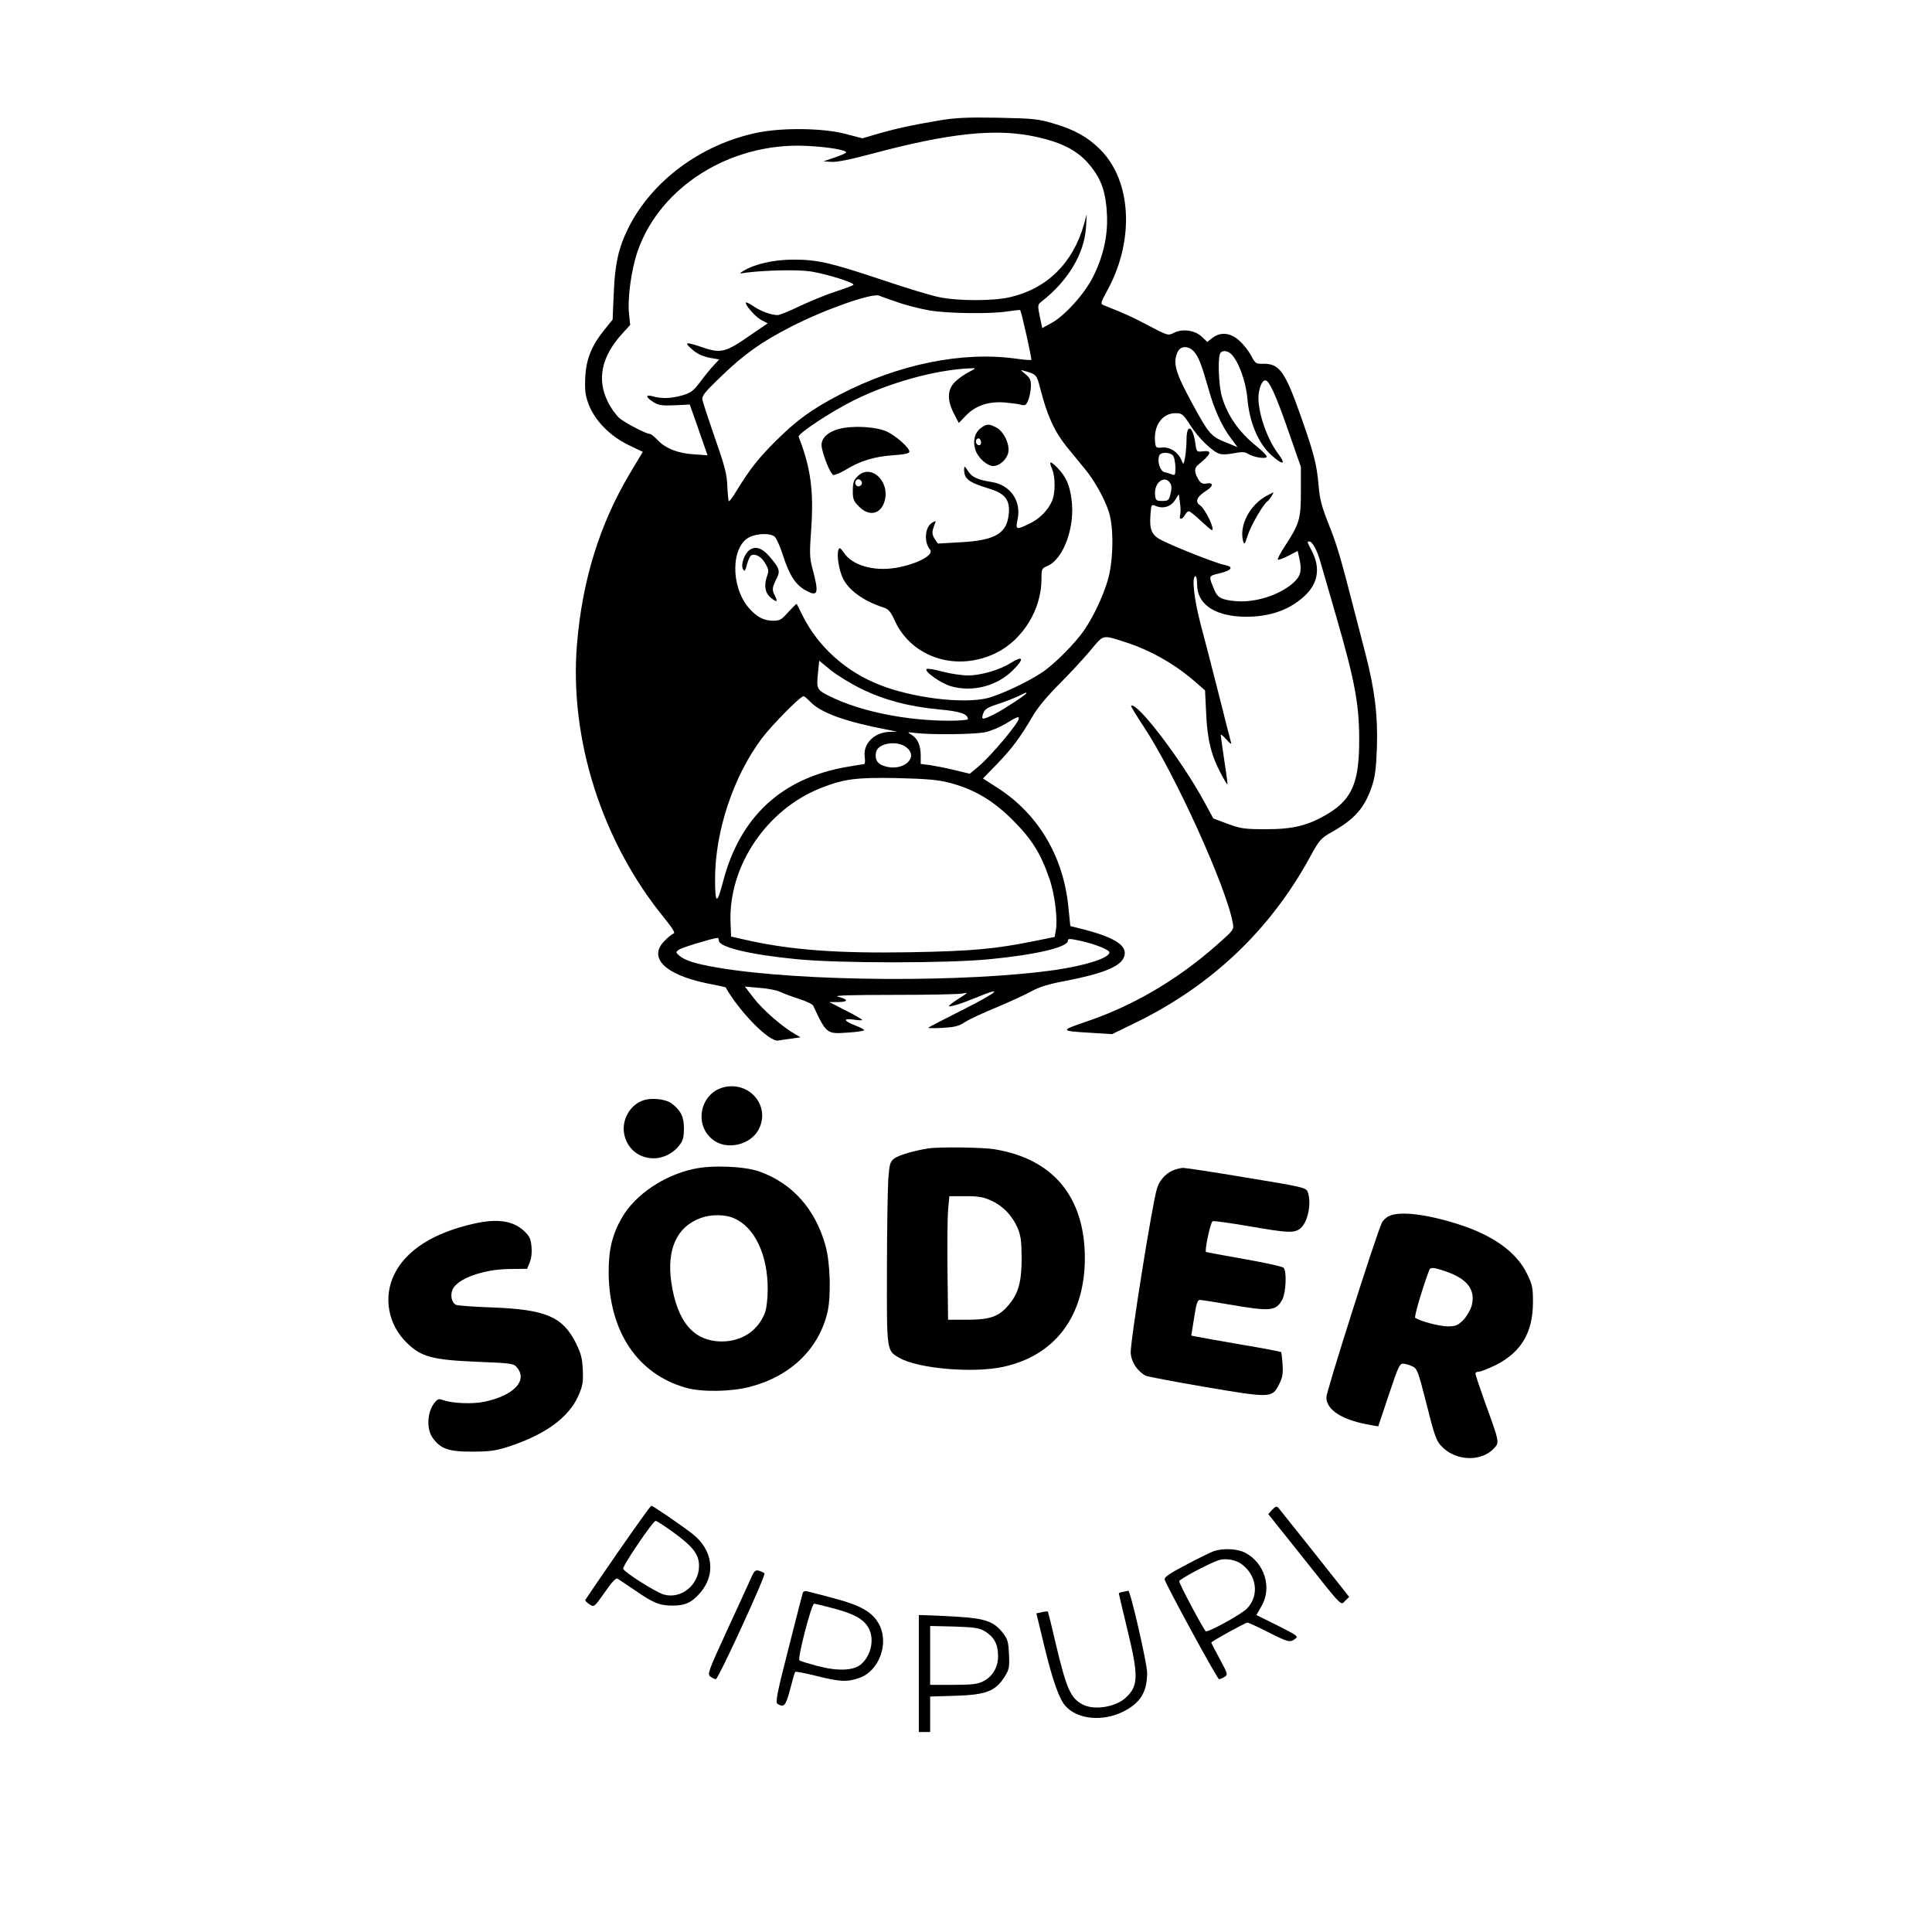
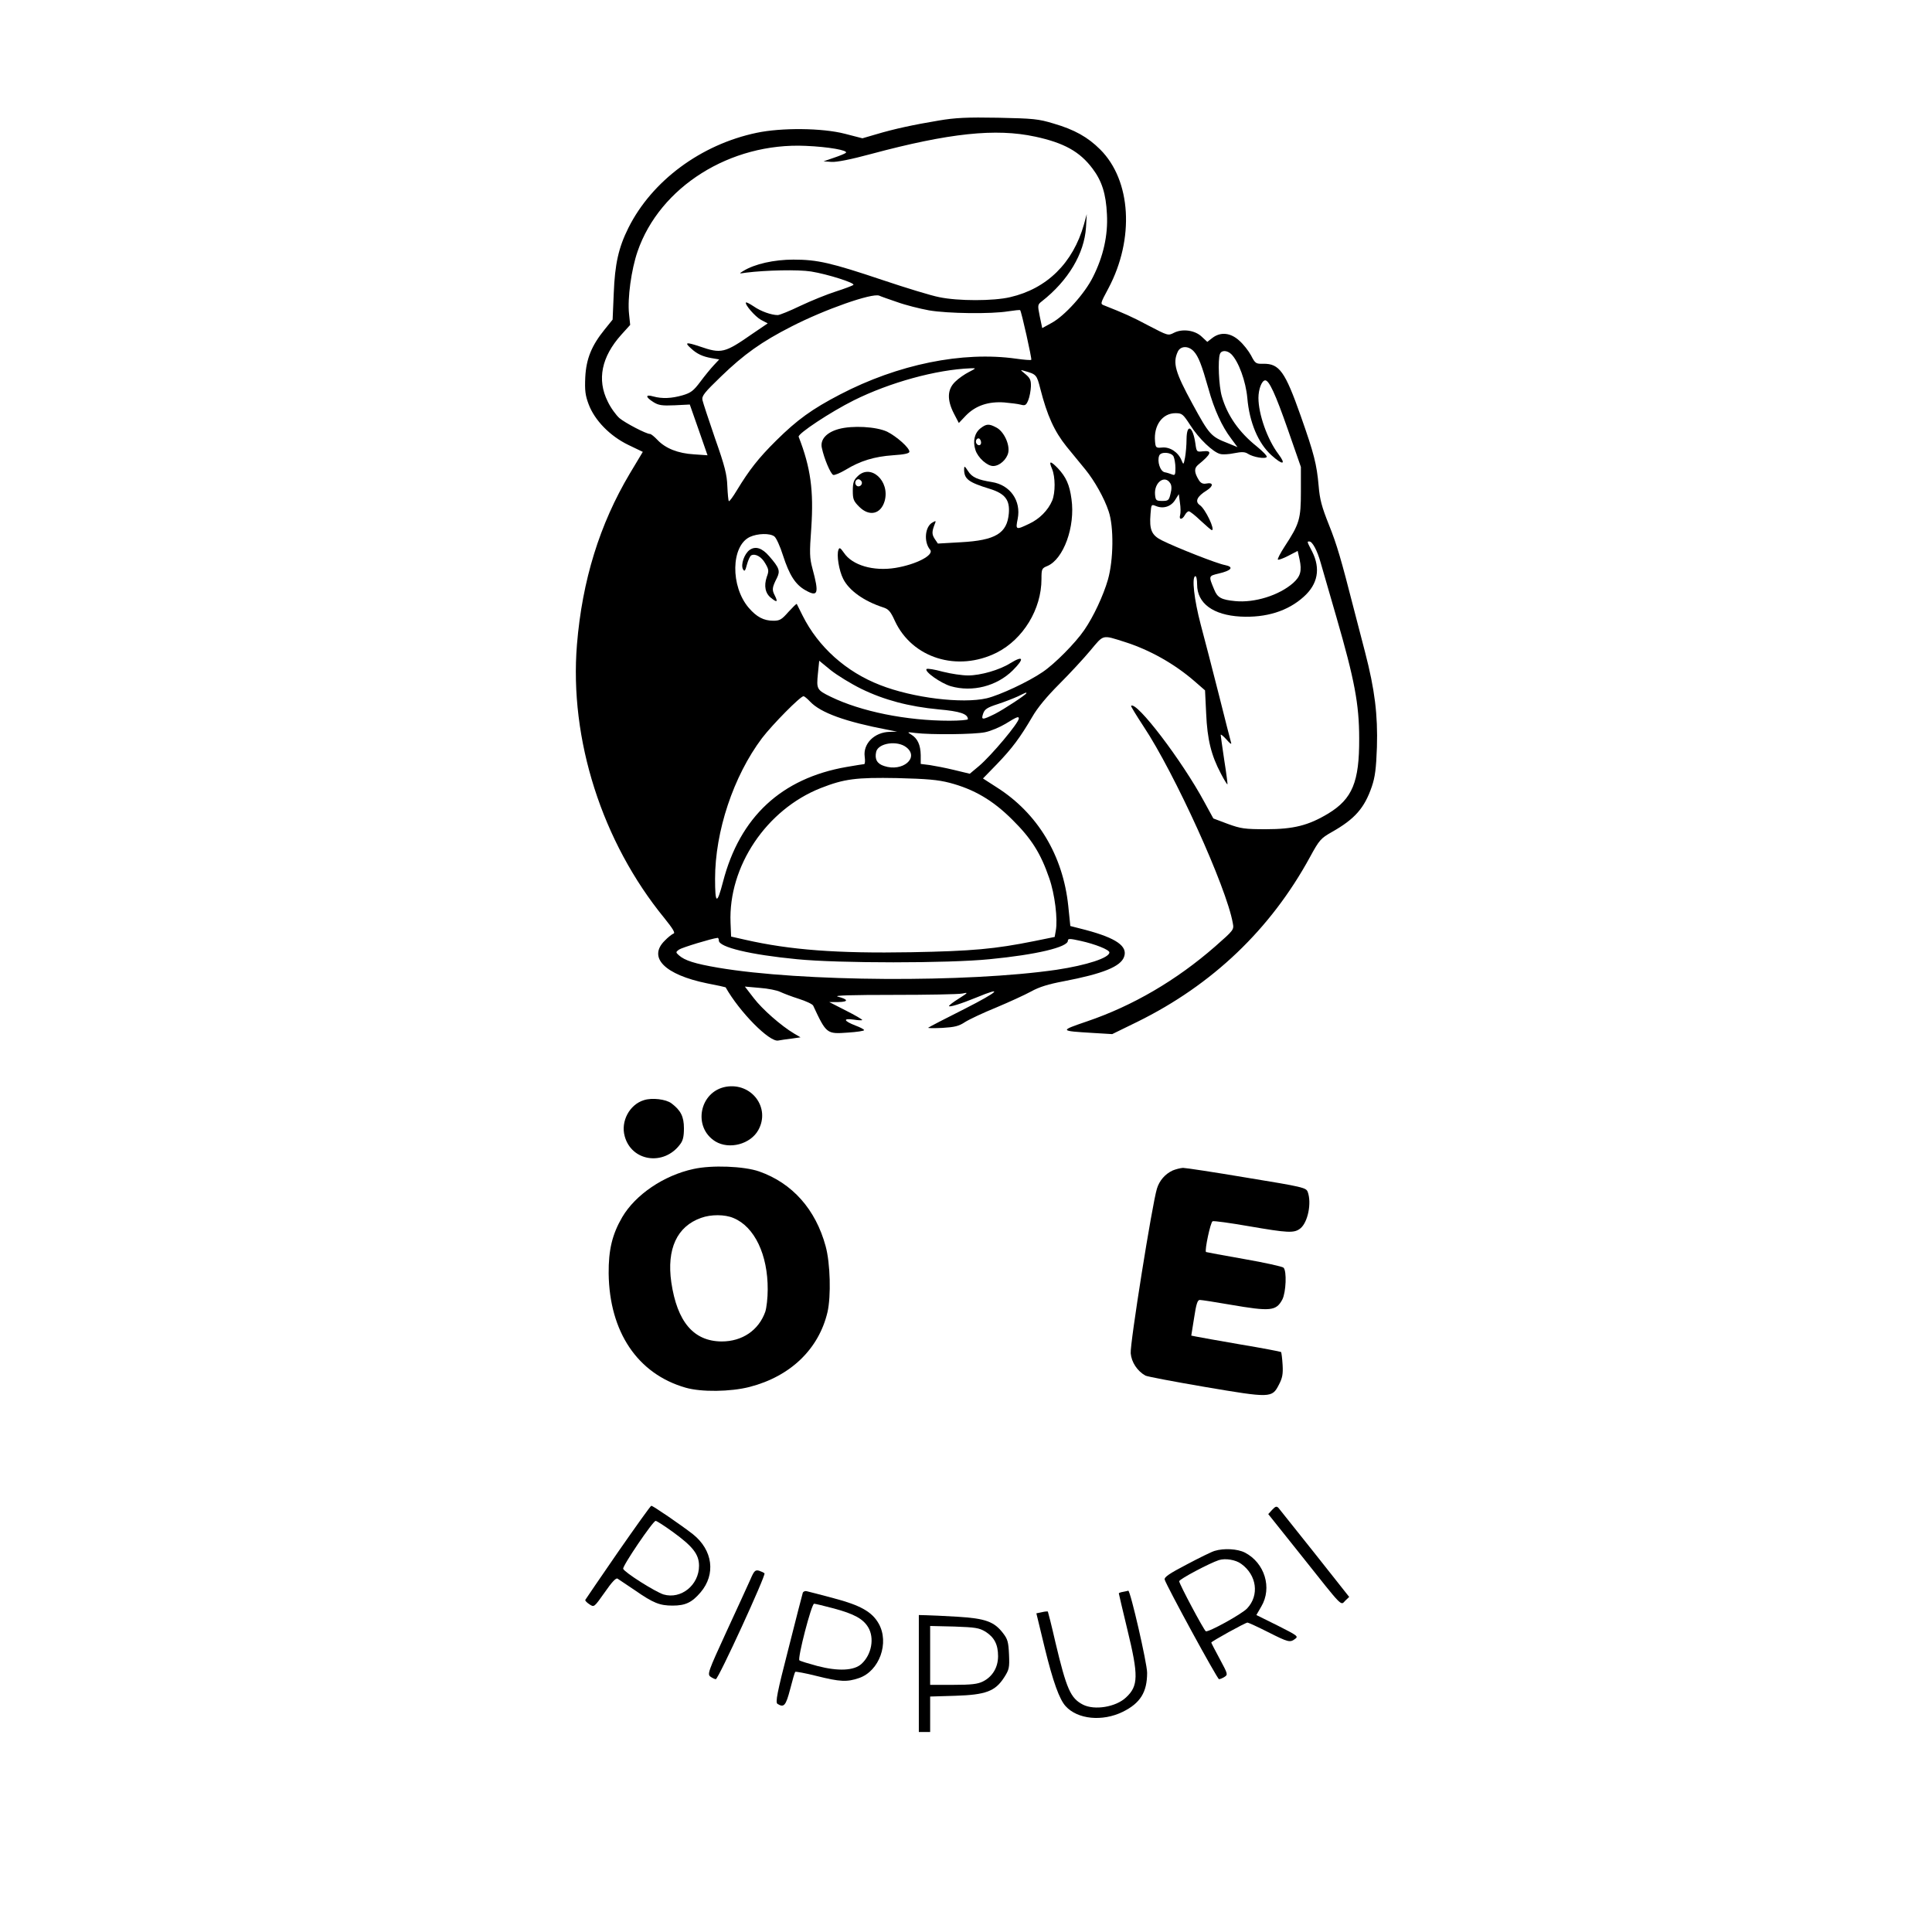
<svg xmlns="http://www.w3.org/2000/svg" version="1.0" width="1024pt" height="1024pt" viewBox="0 0 1024 1024" preserveAspectRatio="xMidYMid meet">
  <g transform="translate(0,1024) scale(0.1,-0.1)" fill="#000000" stroke="none">
    <path d="M4975 9601 c-132 -22 -235 -44 -332 -73 l-72 -21 -93 24 c-120 31 -336 33 -468 5 -295 -62 -554 -254 -679 -503 -53 -106 -72 -193 -78 -347 l-6 -140 -42 -52 c-69 -85 -98 -155 -103 -254 -3 -70 0 -95 18 -143 32 -85 113 -168 210 -215 l77 -37 -69 -115 c-160 -269 -252 -566 -280 -906 -41 -502 133 -1047 464 -1451 45 -56 58 -78 48 -81 -8 -3 -30 -20 -47 -38 -90 -89 0 -180 225 -226 53 -10 97 -20 98 -21 74 -131 233 -292 279 -282 11 2 42 7 69 10 l49 7 -34 20 c-69 41 -169 129 -214 188 l-47 61 79 -7 c43 -3 92 -13 108 -21 17 -8 61 -25 99 -37 38 -12 72 -28 76 -36 70 -150 72 -151 183 -143 48 3 87 9 87 13 0 4 -20 15 -45 24 -64 25 -69 40 -11 32 25 -4 46 -5 46 -2 0 3 -39 26 -87 50 l-88 45 49 0 c55 1 53 14 -4 29 -23 6 76 9 295 9 182 0 346 3 365 7 33 7 33 6 -17 -26 -29 -18 -53 -36 -53 -40 0 -8 62 11 145 45 149 62 117 31 -60 -59 -104 -52 -192 -98 -195 -101 -3 -3 31 -3 75 -1 65 4 87 9 120 31 22 14 96 49 165 77 69 29 152 67 185 85 43 24 92 39 172 54 209 40 303 78 321 130 20 56 -42 99 -203 142 l-82 21 -11 107 c-28 268 -163 491 -379 628 l-73 47 73 75 c82 85 124 142 188 251 28 49 78 109 144 175 55 55 129 135 164 177 72 86 61 84 181 46 133 -42 265 -116 373 -210 l54 -47 6 -123 c6 -138 27 -222 78 -318 17 -33 33 -59 35 -57 1 1 -6 59 -17 127 -10 69 -19 129 -19 135 0 5 14 -6 31 -25 19 -22 28 -28 24 -16 -3 11 -33 126 -65 255 -33 130 -76 297 -96 371 -35 133 -48 250 -29 256 6 2 10 -17 10 -44 0 -100 85 -162 230 -170 136 -7 251 29 335 105 75 67 90 149 45 239 -29 56 -28 54 -15 54 16 0 42 -48 60 -113 10 -34 47 -163 83 -287 96 -332 121 -461 121 -645 1 -229 -36 -319 -164 -397 -105 -63 -183 -83 -330 -83 -113 0 -133 3 -202 28 l-77 29 -47 86 c-119 221 -361 538 -389 511 -2 -2 28 -51 66 -109 165 -248 440 -854 473 -1042 7 -36 6 -37 -94 -125 -205 -179 -436 -314 -677 -396 -149 -51 -149 -51 32 -62 l100 -6 133 65 c398 196 706 490 915 873 50 92 58 100 116 133 122 69 173 127 212 241 17 50 23 95 27 209 5 171 -11 304 -63 504 -19 72 -46 176 -60 231 -67 262 -89 338 -132 445 -37 93 -48 132 -54 206 -10 113 -24 169 -95 370 -83 235 -113 277 -198 276 -39 -1 -43 1 -65 44 -13 24 -41 60 -63 79 -46 42 -99 47 -142 14 l-27 -21 -29 27 c-36 35 -103 44 -148 21 -31 -16 -32 -15 -134 38 -90 48 -129 65 -235 107 -22 8 -22 9 22 91 139 262 121 572 -44 736 -65 65 -136 105 -246 137 -82 25 -108 27 -295 31 -164 3 -227 0 -315 -15z m511 -85 c153 -33 237 -79 305 -170 49 -65 71 -133 76 -242 6 -111 -19 -223 -74 -332 -44 -89 -151 -207 -220 -244 l-49 -27 -13 62 c-12 60 -12 62 11 80 139 109 225 252 234 392 l4 70 -15 -55 c-58 -204 -196 -340 -391 -385 -89 -21 -276 -21 -376 0 -42 8 -176 49 -298 90 -277 93 -348 109 -475 109 -102 0 -205 -23 -265 -60 -25 -15 -24 -15 15 -9 104 13 275 17 344 6 87 -14 235 -61 224 -71 -4 -4 -46 -20 -93 -35 -47 -15 -131 -49 -188 -76 -56 -27 -110 -49 -120 -49 -33 0 -90 20 -127 46 -21 14 -39 23 -41 21 -9 -9 48 -75 79 -92 l36 -19 -81 -55 c-148 -103 -164 -107 -280 -67 -72 24 -82 22 -45 -11 31 -29 62 -43 108 -51 l41 -7 -29 -31 c-16 -17 -48 -56 -71 -87 -36 -48 -50 -59 -94 -72 -59 -17 -109 -19 -156 -6 -42 12 -42 -3 1 -30 27 -17 45 -20 113 -17 l80 4 47 -134 47 -135 -72 5 c-84 5 -150 31 -193 76 -16 17 -34 32 -40 32 -20 0 -131 58 -162 84 -17 15 -46 54 -62 88 -58 116 -33 237 72 354 l47 52 -6 58 c-9 83 12 235 45 331 118 343 492 578 891 560 121 -5 228 -24 213 -37 -4 -4 -33 -16 -63 -26 l-55 -19 42 -3 c27 -2 103 13 210 42 414 111 661 137 869 92z m-731 -877 c44 -16 120 -35 169 -44 100 -17 329 -20 420 -5 33 5 61 8 63 6 7 -7 63 -259 59 -263 -2 -3 -39 0 -81 6 -284 40 -626 -30 -933 -190 -148 -77 -227 -134 -338 -244 -94 -93 -143 -156 -208 -263 -21 -35 -40 -61 -43 -58 -3 3 -6 38 -8 79 -2 61 -13 106 -65 253 -34 99 -64 190 -67 204 -4 22 11 40 99 125 121 117 215 184 372 264 177 91 428 179 466 164 8 -4 51 -19 95 -34z m1572 -261 c25 -27 42 -71 78 -198 30 -110 72 -201 120 -264 l34 -46 -51 21 c-90 35 -98 44 -188 209 -91 167 -105 216 -78 275 14 32 56 34 85 3z m199 -15 c39 -39 77 -144 85 -232 11 -130 58 -241 128 -304 60 -54 80 -51 37 6 -59 78 -106 212 -106 298 0 45 17 91 35 93 21 2 55 -72 121 -261 l69 -198 0 -130 c0 -146 -7 -171 -87 -293 -22 -34 -38 -65 -35 -68 3 -3 28 6 55 20 l50 26 10 -45 c13 -61 5 -90 -34 -125 -75 -66 -205 -106 -307 -96 -73 7 -94 18 -111 60 -31 74 -31 73 23 86 69 16 83 35 34 45 -41 7 -257 92 -335 131 -54 27 -67 56 -60 140 4 52 4 52 31 41 39 -15 79 -1 100 34 l19 30 6 -46 c4 -25 4 -54 1 -65 -8 -26 11 -26 25 0 6 11 15 20 21 20 6 0 34 -22 63 -50 29 -27 56 -50 59 -50 19 0 -34 113 -64 133 -27 19 -14 46 36 77 38 24 37 45 -2 37 -17 -3 -28 2 -38 17 -26 42 -27 64 -4 83 69 56 77 77 25 71 -33 -4 -34 -3 -40 40 -13 93 -46 111 -47 25 0 -32 -4 -76 -8 -98 -8 -40 -8 -40 -19 -14 -17 42 -61 71 -102 67 -33 -3 -35 -1 -38 32 -8 85 39 150 108 150 35 0 40 -4 79 -64 45 -71 121 -143 158 -152 13 -4 47 -2 75 4 40 8 57 7 72 -3 28 -18 92 -29 100 -17 3 5 -21 30 -53 56 -94 75 -156 164 -185 265 -16 54 -22 194 -10 225 8 21 38 20 60 -1z m-1391 -95 c-22 -11 -55 -34 -72 -51 -42 -40 -45 -95 -7 -169 l26 -50 38 40 c51 52 118 75 203 69 34 -3 74 -8 88 -12 22 -6 28 -3 39 24 7 17 13 50 14 72 1 34 -4 45 -29 66 -29 24 -29 24 -5 17 63 -18 65 -20 84 -95 36 -141 74 -225 139 -306 34 -41 79 -96 100 -122 48 -59 100 -151 123 -221 28 -81 26 -258 -4 -363 -24 -83 -76 -195 -125 -266 -47 -69 -157 -180 -221 -223 -76 -52 -226 -122 -296 -139 -130 -30 -392 2 -565 70 -181 70 -328 202 -411 368 -16 32 -30 60 -31 62 -2 2 -21 -17 -44 -42 -36 -41 -46 -47 -80 -47 -51 0 -89 20 -131 69 -97 114 -94 327 6 375 41 19 106 21 130 3 10 -7 31 -53 46 -101 34 -105 66 -155 120 -185 66 -37 72 -17 36 116 -15 56 -16 81 -6 216 13 196 -3 318 -67 482 -6 16 170 132 292 193 191 95 437 163 620 170 30 1 30 1 -10 -20z m1085 -447 c5 -11 10 -38 10 -61 0 -36 -2 -41 -17 -35 -10 4 -28 10 -40 12 -24 5 -41 58 -29 88 8 22 63 19 76 -4z m-17 -143 c7 -11 8 -29 1 -55 -8 -35 -12 -38 -44 -38 -32 0 -35 3 -38 33 -6 65 52 108 81 60z m-1638 -1089 c121 -59 252 -94 411 -109 113 -10 154 -24 154 -52 0 -4 -44 -8 -97 -8 -229 0 -470 49 -630 127 -74 36 -76 41 -68 122 l7 69 61 -50 c34 -27 107 -72 162 -99z m875 -23 c0 -7 -118 -85 -167 -110 -67 -33 -74 -33 -62 2 8 23 21 32 77 50 37 12 85 31 107 41 47 23 45 22 45 17z m-1146 -45 c56 -59 186 -106 411 -149 l50 -10 -40 -1 c-81 -2 -141 -63 -132 -131 3 -22 2 -40 -3 -40 -4 0 -46 -7 -93 -15 -345 -60 -566 -265 -655 -609 -32 -123 -42 -119 -42 16 0 251 97 544 249 746 56 73 203 222 220 222 4 0 20 -13 35 -29z m1106 -89 c0 -23 -145 -196 -211 -252 l-49 -41 -83 20 c-45 11 -103 22 -129 26 l-48 6 0 47 c-1 54 -17 89 -51 109 -22 13 -21 14 23 8 81 -10 312 -8 369 4 30 6 79 27 109 45 58 36 70 41 70 28z m-596 -153 c70 -55 -20 -132 -118 -99 -38 12 -51 37 -42 76 12 46 112 61 160 23z m229 -188 c129 -34 229 -92 333 -196 101 -100 150 -178 195 -309 30 -85 46 -219 35 -278 l-6 -34 -108 -22 c-209 -42 -328 -53 -652 -59 -393 -7 -643 12 -880 66 l-75 17 -3 74 c-12 298 190 599 478 713 125 49 187 57 405 53 159 -4 216 -9 278 -25z m-1223 -836 c0 -35 165 -75 414 -99 221 -22 802 -22 1021 0 249 24 415 64 415 98 0 12 10 12 68 -1 77 -17 152 -47 152 -61 0 -29 -121 -68 -280 -92 -474 -69 -1353 -64 -1794 11 -123 21 -177 38 -208 66 -17 15 -17 17 1 30 16 11 174 59 204 62 4 1 7 -6 7 -14z" />
-     <path d="M6715 7613 c-90 -47 -149 -159 -126 -242 6 -21 9 -16 24 31 17 53 84 169 106 182 10 7 35 47 29 46 -2 -1 -16 -8 -33 -17z" />
    <path d="M5197 7970 c-32 -25 -42 -69 -27 -115 13 -41 62 -85 94 -85 34 0 72 35 80 71 9 44 -24 113 -63 133 -39 21 -53 20 -84 -4z m3 -76 c0 -16 -16 -19 -25 -4 -8 13 4 32 16 25 5 -4 9 -13 9 -21z" />
    <path d="M4445 7966 c-65 -18 -99 -56 -89 -100 12 -57 46 -137 60 -143 7 -3 37 10 66 27 77 47 151 70 251 77 62 4 87 10 87 19 0 21 -68 81 -118 106 -58 27 -184 34 -257 14z" />
    <path d="M5576 7755 c18 -43 18 -126 1 -168 -22 -52 -68 -98 -122 -123 -71 -34 -73 -33 -61 26 19 96 -40 180 -137 195 -75 12 -105 25 -126 58 -18 28 -21 29 -21 10 0 -52 22 -69 136 -104 81 -25 107 -59 101 -130 -9 -106 -71 -143 -254 -153 l-122 -7 -17 25 c-16 25 -15 39 1 80 7 16 5 17 -12 7 -41 -21 -48 -104 -13 -145 22 -28 -74 -78 -184 -96 -117 -19 -229 14 -273 80 -19 27 -24 30 -29 16 -11 -27 3 -111 25 -154 31 -62 110 -118 211 -151 29 -9 40 -21 63 -72 92 -198 332 -272 540 -168 140 71 237 230 237 390 0 54 2 57 31 69 86 36 149 209 128 355 -10 76 -29 117 -72 163 -40 41 -50 41 -31 -3z" />
    <path d="M4545 7715 c-20 -19 -25 -34 -25 -76 0 -45 4 -55 34 -85 54 -54 115 -39 135 31 29 106 -75 200 -144 130z m21 -26 c10 -17 -13 -36 -27 -22 -12 12 -4 33 11 33 5 0 12 -5 16 -11z" />
    <path d="M3973 7325 c-28 -20 -48 -78 -35 -102 8 -14 12 -10 21 25 6 22 16 44 22 48 21 12 55 -6 75 -42 19 -32 20 -40 8 -72 -16 -48 -8 -88 24 -112 31 -25 36 -21 18 15 -15 29 -14 41 12 92 18 37 13 53 -41 115 -38 44 -73 55 -104 33z" />
    <path d="M5355 6725 c-57 -36 -158 -65 -224 -65 -32 0 -92 9 -135 20 -43 12 -81 18 -85 14 -13 -13 75 -75 128 -91 115 -33 244 0 329 84 63 63 57 81 -13 38z" />
    <path d="M3848 4480 c-141 -25 -178 -215 -56 -290 73 -44 185 -15 227 60 66 118 -35 253 -171 230z" />
    <path d="M3413 4409 c-76 -23 -124 -112 -102 -191 36 -134 207 -159 293 -44 16 20 21 42 21 86 0 62 -17 95 -66 132 -29 22 -103 31 -146 17z" />
-     <path d="M4920 4153 c-73 -11 -158 -36 -180 -53 -22 -17 -26 -28 -32 -112 -3 -51 -7 -268 -7 -481 -1 -434 -2 -426 68 -465 99 -56 387 -81 546 -47 277 59 435 269 435 578 -1 324 -169 526 -481 576 -60 10 -295 13 -349 4z m335 -277 c62 -29 107 -76 137 -141 18 -42 22 -68 23 -160 0 -126 -16 -188 -66 -248 -53 -65 -98 -81 -219 -82 l-105 0 -3 255 c-2 140 0 288 3 328 l7 72 86 0 c71 0 96 -5 137 -24z" />
    <path d="M3675 4044 c-157 -34 -307 -136 -377 -255 -53 -91 -73 -173 -72 -299 4 -309 153 -532 408 -605 83 -24 238 -22 339 4 217 56 367 201 413 397 19 84 15 258 -10 349 -53 195 -176 334 -352 396 -80 28 -252 35 -349 13z m213 -260 c111 -46 182 -194 181 -379 0 -44 -6 -97 -13 -118 -35 -98 -122 -157 -231 -157 -149 1 -236 104 -267 314 -25 176 30 296 158 341 52 19 126 19 172 -1z" />
    <path d="M6215 4036 c-39 -18 -70 -53 -83 -96 -25 -80 -144 -826 -139 -873 4 -47 35 -94 78 -118 9 -5 151 -32 315 -60 348 -59 356 -59 392 11 19 36 23 57 20 107 -2 34 -6 64 -8 67 -3 2 -100 21 -215 40 -116 20 -222 39 -236 42 l-25 5 15 94 c11 73 18 95 30 95 9 0 81 -11 161 -25 215 -37 244 -34 277 28 19 38 24 150 6 168 -6 6 -101 27 -210 46 -109 19 -199 36 -201 37 -8 9 24 159 35 163 7 3 93 -9 191 -26 209 -36 241 -38 274 -12 40 32 61 135 39 194 -9 22 -23 26 -323 75 -172 29 -324 52 -338 52 -14 -1 -38 -7 -55 -14z" />
-     <path d="M7365 3796 c-17 -7 -35 -24 -41 -37 -33 -71 -294 -894 -294 -925 0 -69 88 -123 240 -148 l35 -6 56 167 c52 156 58 168 79 165 13 -1 34 -8 48 -15 23 -11 30 -30 68 -180 49 -195 56 -216 92 -250 75 -72 206 -74 271 -3 29 31 29 31 -50 248 -27 76 -49 142 -49 148 0 5 8 10 19 10 10 0 50 16 89 35 134 68 196 171 197 330 0 82 -3 96 -33 157 -56 113 -182 203 -368 261 -165 52 -301 68 -359 43z m301 -296 c113 -39 156 -98 134 -181 -7 -24 -27 -58 -45 -76 -28 -28 -40 -33 -82 -33 -42 0 -142 26 -172 45 -7 4 35 148 74 253 6 17 26 15 91 -8z" />
-     <path d="M2515 3755 c-214 -47 -361 -140 -424 -267 -61 -121 -35 -268 65 -365 76 -75 135 -91 378 -101 181 -7 189 -9 207 -31 57 -70 -20 -149 -176 -181 -62 -13 -173 -8 -219 10 -22 8 -28 5 -48 -22 -34 -48 -37 -133 -6 -177 41 -60 87 -76 213 -75 92 0 124 5 195 28 192 64 313 152 365 267 23 53 27 71 24 139 -3 64 -10 88 -39 146 -69 135 -159 173 -435 184 -99 3 -188 10 -198 14 -23 11 -32 51 -18 82 26 57 161 106 300 108 l95 1 14 35 c9 21 12 54 9 84 -4 41 -11 55 -40 82 -58 54 -140 66 -262 39z" />
    <path d="M3275 2013 c-93 -135 -171 -249 -173 -253 -1 -4 8 -14 22 -23 25 -17 25 -16 81 63 38 55 60 78 68 73 7 -5 48 -32 91 -61 99 -69 133 -82 201 -82 67 0 102 16 148 70 82 96 65 224 -40 308 -60 47 -213 152 -221 151 -4 0 -83 -111 -177 -246z m289 109 c108 -78 141 -120 141 -181 0 -102 -95 -179 -188 -152 -44 14 -206 116 -214 136 -5 14 158 254 172 254 6 0 46 -26 89 -57z" />
    <path d="M6743 2238 l-21 -23 178 -223 c221 -278 205 -262 230 -236 l21 20 -182 230 c-100 126 -187 235 -193 242 -10 10 -16 8 -33 -10z" />
    <path d="M6438 2020 c-15 -4 -82 -37 -148 -72 -92 -48 -120 -67 -117 -80 9 -32 279 -528 288 -528 5 0 18 5 29 12 19 12 18 15 -25 95 -25 46 -45 85 -45 87 0 6 181 106 192 106 4 0 53 -22 108 -50 109 -55 117 -57 145 -36 18 13 10 18 -93 70 l-113 56 26 45 c59 99 18 232 -87 286 -39 20 -111 24 -160 9z m141 -69 c82 -59 97 -166 31 -236 -28 -30 -206 -128 -219 -121 -11 7 -141 251 -141 265 0 11 161 96 210 112 34 11 90 2 119 -20z" />
    <path d="M3977 1868 c-13 -29 -70 -154 -127 -277 -97 -211 -102 -225 -84 -238 10 -7 23 -13 28 -13 14 1 267 553 258 561 -4 4 -17 10 -29 14 -20 5 -26 0 -46 -47z" />
    <path d="M4255 1798 c-2 -7 -37 -140 -76 -296 -61 -237 -70 -285 -58 -293 34 -21 44 -10 67 78 12 47 24 89 27 92 3 2 54 -7 113 -22 124 -31 161 -33 225 -11 108 37 162 187 104 289 -35 62 -97 97 -238 134 -68 18 -132 35 -142 37 -9 3 -19 -1 -22 -8z m164 -83 c108 -29 155 -55 182 -99 35 -57 19 -146 -35 -195 -39 -36 -123 -40 -234 -11 -48 13 -91 26 -95 30 -11 10 64 300 78 300 5 0 52 -11 104 -25z" />
    <path d="M5953 1803 c-13 -2 -23 -6 -23 -8 0 -2 20 -88 45 -191 60 -246 59 -300 -7 -361 -54 -51 -167 -69 -228 -38 -66 34 -87 82 -146 330 -20 88 -39 162 -40 163 -1 2 -16 1 -32 -3 l-29 -6 44 -182 c44 -180 78 -274 111 -310 63 -70 195 -83 303 -30 93 46 129 104 129 207 0 50 -89 437 -100 435 -3 -1 -15 -4 -27 -6z" />
-     <path d="M4870 1370 l0 -310 30 0 30 0 0 94 0 94 133 4 c162 5 212 24 259 97 27 42 29 52 26 122 -3 65 -7 81 -31 112 -47 62 -94 79 -242 88 -71 4 -147 8 -167 8 l-38 1 0 -310z m353 222 c47 -30 67 -68 67 -130 0 -60 -30 -109 -80 -134 -28 -14 -61 -18 -157 -18 l-123 0 0 156 0 156 128 -3 c112 -4 131 -7 165 -27z" />
+     <path d="M4870 1370 l0 -310 30 0 30 0 0 94 0 94 133 4 c162 5 212 24 259 97 27 42 29 52 26 122 -3 65 -7 81 -31 112 -47 62 -94 79 -242 88 -71 4 -147 8 -167 8 l-38 1 0 -310m353 222 c47 -30 67 -68 67 -130 0 -60 -30 -109 -80 -134 -28 -14 -61 -18 -157 -18 l-123 0 0 156 0 156 128 -3 c112 -4 131 -7 165 -27z" />
  </g>
</svg>